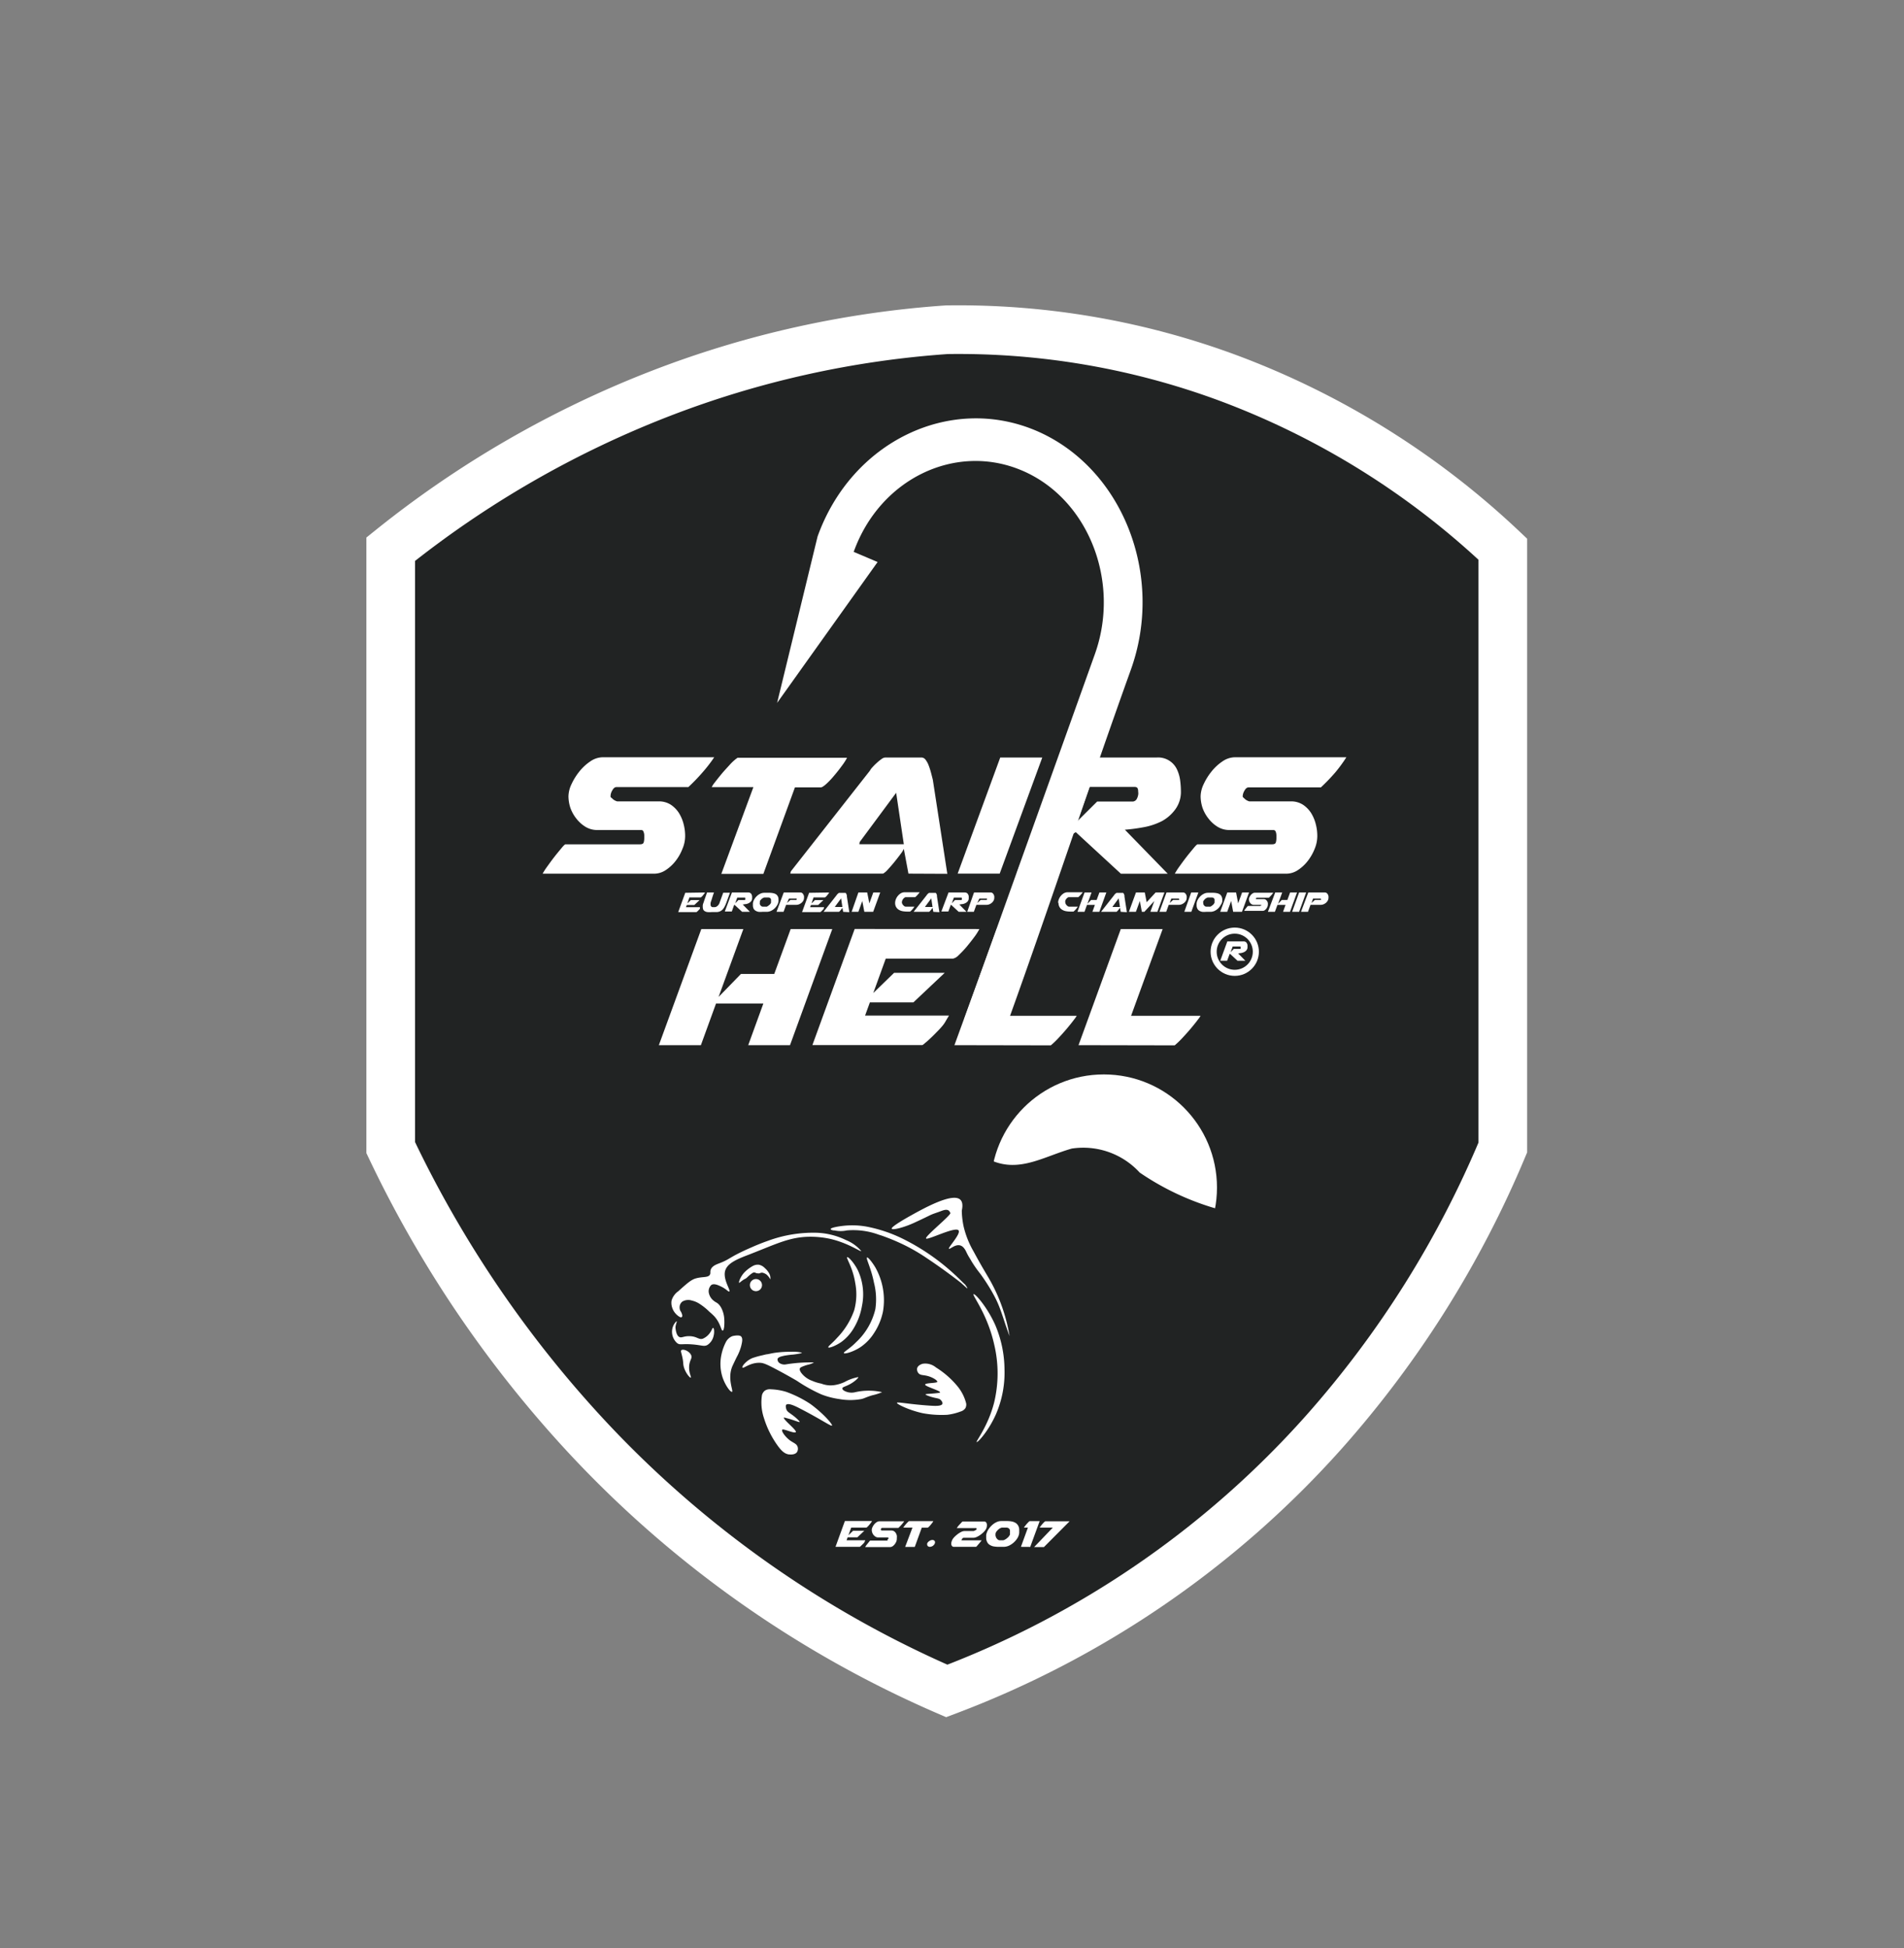
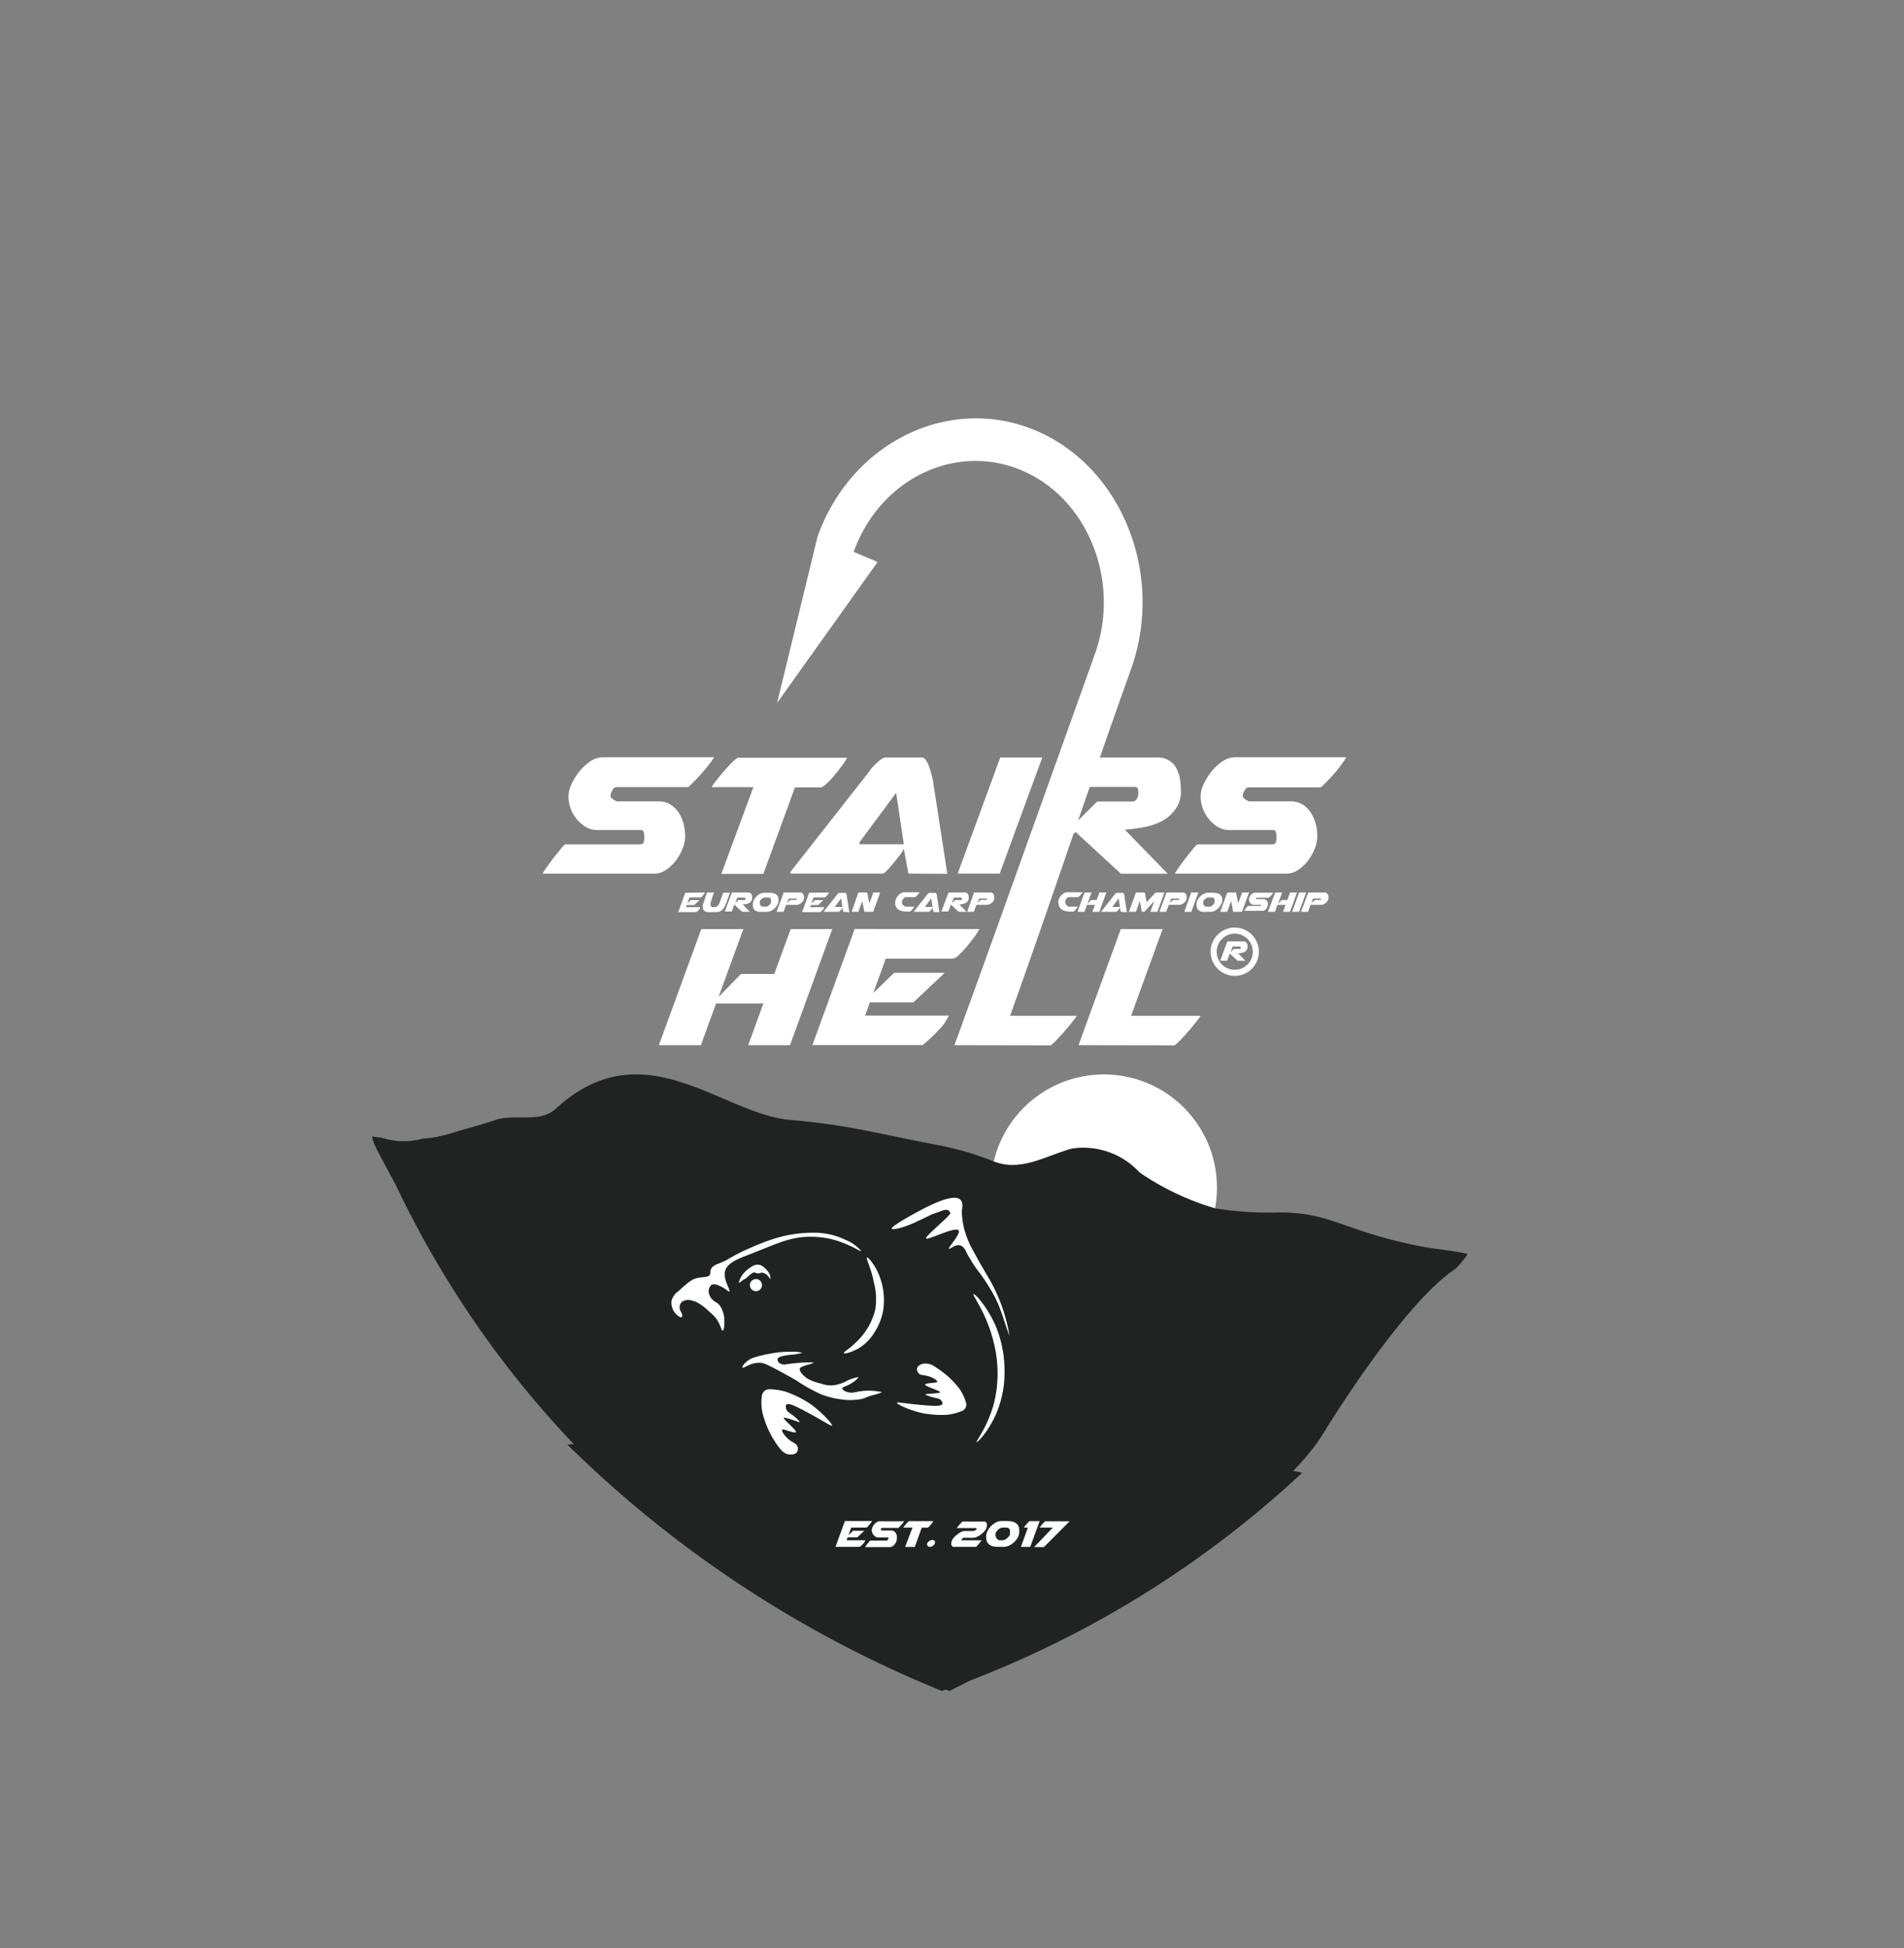
<svg xmlns="http://www.w3.org/2000/svg" viewBox="0 0 313 320.31">
  <rect x="0" y="0" width="313" height="320.31" fill="#808080" stroke="none" />
  <defs>
    <style>.cls-3{fill:#212323}.cls-2{fill:#fff}</style>
  </defs>
  <g id="WB_2D" data-name="WB 2D">
-     <path d="M155.64 54.21a161.18 161.18 0 0 0-47 10.46 167.19 167.19 0 0 0-44.41 25.62v98.38a188.5 188.5 0 0 0 32.59 47.92A176.78 176.78 0 0 0 155.64 278a157.28 157.28 0 0 0 62-42.56 168 168 0 0 0 29.41-46.79V90.29a133.54 133.54 0 0 0-45-28.09 127.46 127.46 0 0 0-46.41-7.99Z" style="stroke-miterlimit:10;stroke:#f5f3ec;stroke-width:6px;fill:#212323" />
    <circle class="cls-2" cx="181.46" cy="195.24" r="18.6" />
    <path class="cls-3" d="M239.18 208.66c.32-.21 2.3-2.48 2-2.54-.51-.12-1.46-.3-4.25-.7a48.18 48.18 0 0 1-4.95-.84c-11.38-2.45-13.38-5.25-21.66-5.25a56.14 56.14 0 0 1-10.5-.66 43.66 43.66 0 0 1-12.47-5.9 12.58 12.58 0 0 0-11.16-3.94c-4.59 1.31-8.53 3.94-13.12 2a48.85 48.85 0 0 0-9.19-2.63c-10.5-2-14.2-3.22-24.12-4.1-11.19-1-24.08-15.13-38.51-1.71-2.72 2.34-6.93.56-10.21 1.88-2 .65-3.78 1.15-5.58 1.64a30.29 30.29 0 0 1-3.64 1 18.1 18.1 0 0 1-2.3.28 11.77 11.77 0 0 1-6.58-.08 4.06 4.06 0 0 0-.86-.13c-.68-.09-.78-.17-.85-.12s0 .87 1.29 3.22l2.54 4.73a163 163 0 0 0 28.43 41.73A165.06 165.06 0 0 0 156.1 278c42-21.15 56.52-34.26 61.55-42.52 0-.02 12.72-20.92 21.53-26.82Z" />
    <path class="cls-3" d="M214.08 242.12a138.85 138.85 0 0 0-21.92-2.59c-2-.07-5.13-.18-9.21 0-4.73.24-6.18.67-9.06.83-5.7.32-6.21-1-14.69-2-5.36-.62-12.42-1.43-17.79 0-.74.2-3.45.91-7.25 1.64-.94.18-2 .35-3.38.48-5.31.53-9 .06-16.45-.91-13.07-1.7-18.45-2.34-21.06-2.07a188.88 188.88 0 0 0 61.56 40.5 168.93 168.93 0 0 0 59.25-35.88Z" />
    <path class="cls-2" d="M105.91 137.58v-.22a1.58 1.58 0 0 0-.11-.59.4.4 0 0 0-.39-.31h-7.2a3.7 3.7 0 0 1-1.95-.52 5.55 5.55 0 0 1-1.49-1.33 6.14 6.14 0 0 1-1-1.78 6.22 6.22 0 0 1-.32-1.91 4.84 4.84 0 0 1 .5-2 10 10 0 0 1 1.3-2.09 8.06 8.06 0 0 1 1.8-1.66 3.66 3.66 0 0 1 2-.67h18.36a24 24 0 0 1-1.89 2.45 31.58 31.58 0 0 1-2.36 2.45h-11.82c-.26 0-.49.18-.68.54a1.91 1.91 0 0 0-.29.87v.19s0 .07.14.16a2.53 2.53 0 0 1 .22.2 1.61 1.61 0 0 0 .41.27 1.54 1.54 0 0 0 .31.12h6.84a3.58 3.58 0 0 1 2 .56 4.62 4.62 0 0 1 1.35 1.4 6.42 6.42 0 0 1 .75 1.82 7.57 7.57 0 0 1 .24 1.8v.22a5.33 5.33 0 0 1-.44 2 7.81 7.81 0 0 1-1.13 2 6.76 6.76 0 0 1-1.62 1.5 3.47 3.47 0 0 1-1.89.59H89.2a11.2 11.2 0 0 1 .74-1.15c.38-.53.77-1.07 1.19-1.61s.81-1 1.17-1.44.58-.63.65-.63h12.24c.36 0 .57-.1.63-.32a2.54 2.54 0 0 0 .09-.68Zm17.94-8.17H117a3.8 3.8 0 0 1 .52-.79c.33-.43.71-.91 1.15-1.44s.9-1 1.37-1.53a7.39 7.39 0 0 1 1.21-1.07h18a9.48 9.48 0 0 1-.85 1.32c-.39.54-.81 1.07-1.26 1.6a13.36 13.36 0 0 1-1.29 1.37c-.42.38-.73.58-.92.58h-4.25l-5.19 14.22h-6.91Zm25.49 14.22-.76-4.07a4.32 4.32 0 0 1-.52.83c-.3.41-.64.84-1 1.29s-.74.88-1.1 1.27a3.08 3.08 0 0 1-.79.68h-15.24c0-.19.07-.28.07-.25v-.11l13-16.56a2.54 2.54 0 0 1 .43-.58 9.24 9.24 0 0 1 .7-.7 7.12 7.12 0 0 1 .76-.62 1.17 1.17 0 0 1 .63-.27h6a.86.86 0 0 1 .66.4 3.57 3.57 0 0 1 .52 1 11.38 11.38 0 0 1 .38 1.21c.11.42.2.77.27 1.06l2.38 15.45Zm-8.07-4.83h7.31l-1.26-8.46-6 8.1Zm23.16-14.26h6.91l-7 19.09h-6.91Zm9.67 0h16.06a3.4 3.4 0 0 1 3.3 1.91 6.06 6.06 0 0 1 .54 1.8 14.94 14.94 0 0 1 .13 1.8 4.87 4.87 0 0 1-.91 3A6.65 6.65 0 0 1 191 135a10.79 10.79 0 0 1-3 1 29.13 29.13 0 0 1-3.08.41l7.05 7.24h-7.7l-7.42-6.84-.45.28-2.4 6.54h-6.88Zm13 5.51a1 1 0 0 0-.11-.48c-.07-.13-.25-.2-.54-.2h-7.33l-2 5.63 3.24-3.22h5.76a.81.81 0 0 0 .78-.48 2.13 2.13 0 0 0 .23-.85Zm22.73 7.53v-.22a1.78 1.78 0 0 0-.1-.59.42.42 0 0 0-.4-.31h-7.2a3.7 3.7 0 0 1-1.95-.52 5.55 5.55 0 0 1-1.49-1.33 6.14 6.14 0 0 1-1-1.78 6.22 6.22 0 0 1-.32-1.91 4.84 4.84 0 0 1 .5-2 10 10 0 0 1 1.3-2.09 8.06 8.06 0 0 1 1.8-1.66 3.69 3.69 0 0 1 2-.67h18.36a24 24 0 0 1-1.83 2.5 31.58 31.58 0 0 1-2.36 2.45h-11.88c-.26 0-.49.18-.68.54a1.91 1.91 0 0 0-.29.87v.14s.05.07.14.16a2.53 2.53 0 0 1 .22.2 1.61 1.61 0 0 0 .41.27 1.54 1.54 0 0 0 .31.12h6.84a3.58 3.58 0 0 1 2 .56 4.62 4.62 0 0 1 1.35 1.4 6.42 6.42 0 0 1 .75 1.82 7.57 7.57 0 0 1 .24 1.8v.22a5.51 5.51 0 0 1-.43 2 8.17 8.17 0 0 1-1.14 2 6.76 6.76 0 0 1-1.62 1.5 3.47 3.47 0 0 1-1.89.59h-18.34a10.64 10.64 0 0 1 .73-1.15c.38-.53.77-1.07 1.19-1.61s.81-1 1.17-1.44.58-.63.65-.63h12.24c.36 0 .57-.1.63-.32a2.54 2.54 0 0 0 .09-.68Zm-94.54 15.16h6.91l-4.07 11.16 3.68-3.78h5.47l2.7-7.38h6.84l-6.95 19.09H123l2.49-6.85h-7.78l-2.49 6.85h-6.91Zm45.71 0a9.25 9.25 0 0 1-.84 1.32c-.4.54-.82 1.07-1.26 1.6a15.91 15.91 0 0 1-1.3 1.37 1.83 1.83 0 0 1-.92.57h-11.07l-2.05 5.66 3.42-3.32h8.32l-5.15 4.86H143l-.79 2.17H156a3.11 3.11 0 0 1-.18.3l-.29.49c-.09.17-.19.32-.28.47l-.18.25a11.1 11.1 0 0 1-.89 1c-.37.38-.73.75-1.09 1.09s-.68.65-1 .89a2.84 2.84 0 0 1-.45.36h-18.09l6.95-19.09Zm-4.1 19.09 6.95-19.09h6.88L165.54 167H177a4.27 4.27 0 0 1-.42.61c-.3.41-.68.88-1.13 1.42s-.94 1.08-1.44 1.62a14.26 14.26 0 0 1-1.26 1.21Zm20.4 0 6.95-19.09h6.88L185.94 167h11.42a4.27 4.27 0 0 1-.42.61c-.3.41-.68.88-1.13 1.42s-.94 1.08-1.44 1.62a14.26 14.26 0 0 1-1.26 1.21Z" />
    <path class="cls-2" d="M170.31 70.8c-14.16-6-30.33 1.82-35.91 17.41l-6.65 27.35 16.52-23.16-3.93-1.67c4.3-12 16.72-18 27.63-13.39s16.31 18.25 12 30.25c-7.12 19.91-14.29 39.92-21.41 59.82 2.22.06 5.12 0 7.34 0 6.88-19.12 13.13-38.18 20-57.3 5.6-15.59-1.43-33.28-15.59-39.31Zm-26.96 179.27a2.36 2.36 0 0 1-.18.29l-.29.36c-.09.11-.19.21-.28.3s-.16.13-.21.13h-2.46l-.46 1.25.76-.73h1.85l-1.14 1.08h-1.6l-.17.48h3.06v.06l-.06.11-.06.11v.05c-.05.07-.12.14-.2.23l-.25.24-.21.2-.1.08h-4l1.54-4.24Zm2.7 2.93v-.05a.69.69 0 0 0 0-.13.1.1 0 0 0-.09-.06h-1.6a.77.77 0 0 1-.43-.12 1.38 1.38 0 0 1-.34-.3 1.47 1.47 0 0 1-.21-.39 1.33 1.33 0 0 1-.07-.43 1.13 1.13 0 0 1 .11-.43 2.29 2.29 0 0 1 .29-.47 1.7 1.7 0 0 1 .4-.36.81.81 0 0 1 .45-.15h4.08q-.19.27-.42.54c-.16.18-.33.36-.53.55H145q-.09 0-.15.12a.45.45 0 0 0-.06.19l.05.05.09.06h1.59a.84.84 0 0 1 .45.12 1.11 1.11 0 0 1 .3.31 1.46 1.46 0 0 1 .16.41 1.39 1.39 0 0 1 0 .39v.15a1.29 1.29 0 0 1-.09.45 2.3 2.3 0 0 1-.25.43 1.64 1.64 0 0 1-.36.34.86.86 0 0 1-.42.13h-4.08a1.52 1.52 0 0 1 .16-.26 4.11 4.11 0 0 1 .27-.35l.26-.33c.08-.09.12-.13.14-.13h2.72c.08 0 .13 0 .14-.08a.68.68 0 0 0 0-.15Zm3.95-1.85h-1.51l.12-.18.25-.32c.1-.11.2-.23.31-.34a1.58 1.58 0 0 1 .26-.23h4a2.36 2.36 0 0 1-.18.29l-.29.36c-.09.11-.19.21-.28.3s-.16.13-.21.13h-.94l-1.15 3.16h-1.58Zm2.79 2.2a.8.8 0 0 1 .48-.17.49.49 0 0 1 .33.11.37.37 0 0 1 .11.27.64.64 0 0 1-.09.3 1.06 1.06 0 0 1-.27.29.82.82 0 0 1-.23.11.74.74 0 0 1-.25.05.49.49 0 0 1-.33-.11.34.34 0 0 1-.12-.27.4.4 0 0 1 0-.18.84.84 0 0 1 .37-.4Zm5.26-.17s0 .06.09.06h3.24l-.33.41-.3.35a3.09 3.09 0 0 1-.28.31h-3.64a.38.38 0 0 1-.34-.15.56.56 0 0 1-.11-.37 1.11 1.11 0 0 1 .08-.42 1.59 1.59 0 0 1 .22-.43 3.06 3.06 0 0 1 .36-.39 5 5 0 0 1 .5-.41 3.18 3.18 0 0 1 .53-.31 1.25 1.25 0 0 1 .48-.12h1.52l.11-.05.15-.07.08-.05h.05a.33.33 0 0 0 .08-.22c0-.06 0-.09-.07-.09h-3.19c.06-.09.12-.18.2-.28a3.47 3.47 0 0 1 .25-.29l.26-.28a2.72 2.72 0 0 1 .24-.24h3.53a.43.43 0 0 1 .37.17.84.84 0 0 1 .11.44 1.64 1.64 0 0 1-.06.42 1.79 1.79 0 0 1-.2.39 3.43 3.43 0 0 1-.38.42 5.08 5.08 0 0 1-.51.41 3.91 3.91 0 0 1-.56.31 1.34 1.34 0 0 1-.52.12h-1.6a.2.2 0 0 0-.13.05l-.11.11Zm9.25-.38a3.3 3.3 0 0 1-.6.75 3.44 3.44 0 0 1-.8.55 2.18 2.18 0 0 1-.93.21h-.8a5.22 5.22 0 0 1-.82-.07 1.75 1.75 0 0 1-.64-.25 1.09 1.09 0 0 1-.43-.47 1.48 1.48 0 0 1-.16-.74 1.41 1.41 0 0 1 0-.2 1.8 1.8 0 0 1 0-.22 2.46 2.46 0 0 1 .29-.79 3.44 3.44 0 0 1 .58-.74 2.89 2.89 0 0 1 .76-.55 1.8 1.8 0 0 1 .84-.21h1a3.94 3.94 0 0 1 .8.08 1.93 1.93 0 0 1 .62.26 1.39 1.39 0 0 1 .4.47 1.49 1.49 0 0 1 .14.69 1.48 1.48 0 0 1 0 .21v.23a2 2 0 0 1-.25.79Zm-3.65-.49v.05a.89.89 0 0 0 .06.3.85.85 0 0 0 .15.28 1.1 1.1 0 0 0 .22.21.56.56 0 0 0 .27.08h.53a.73.73 0 0 0 .25-.07 3.4 3.4 0 0 0 .3-.18l.3-.25a1.57 1.57 0 0 0 .21-.28 1 1 0 0 0 .09-.17v-.08a.6.6 0 0 0 0-.08v-.27a2.11 2.11 0 0 0 0-.25.54.54 0 0 0-.1-.23.46.46 0 0 0-.2-.16.73.73 0 0 0-.32-.06h-.65a.57.57 0 0 0-.27.07 1.19 1.19 0 0 0-.3.18 1.52 1.52 0 0 0-.26.25 1.17 1.17 0 0 0-.2.27l-.07.18a.56.56 0 0 0 0 .15s-.01.03-.01.06Zm4.18 2 1.15-3.16h-.66l.12-.18.25-.32c.1-.11.2-.23.31-.34a1.58 1.58 0 0 1 .26-.23h1.65l-1.55 4.24Zm5.24-3.16h-2.15l.08-.15.25-.32c.1-.11.2-.23.31-.34a1.27 1.27 0 0 1 .27-.23h4l-4.22 4.24H170Z" />
-     <path d="M155.64 54.21a161.18 161.18 0 0 0-47 10.46 167.19 167.19 0 0 0-44.41 25.62v98.38a188.5 188.5 0 0 0 32.59 47.92A176.78 176.78 0 0 0 155.64 278a157.28 157.28 0 0 0 62-42.56 168 168 0 0 0 29.41-46.79V90.29a133.54 133.54 0 0 0-45-28.09 127.46 127.46 0 0 0-46.41-7.99Z" style="stroke-width:8px;fill:none;stroke:#fff;stroke-miterlimit:10" />
    <g id="KAPR">
      <g id="KAPR-2" data-name="KAPR">
-         <path class="cls-2" d="M136.55 202.07c0-.24 1.35-.46 2.11-.54a13.3 13.3 0 0 1 3.9.15 23.51 23.51 0 0 1 5.89 2 36 36 0 0 1 8.89 6.24c.57.53 1 1 1.32 1.27.33.47.39.59.36.61s-.06 0-.42-.33-.44-.39-.57-.52c-2.26-1.77-4.2-3.12-5.64-4.08a30.54 30.54 0 0 0-3.06-1.84 32.69 32.69 0 0 0-3.23-1.46c-.42-.16-.78-.3-1.19-.44l-.45-.14a12.13 12.13 0 0 0-5.26-.7 4.77 4.77 0 0 1-2 0c-.2.02-.64-.08-.65-.22Zm-17.16 18.46a8.08 8.08 0 0 0-.79 2.17 7.2 7.2 0 0 0 .15 3.65c.44 1.38 1.33 2.57 1.59 2.47s-.77-2.06 0-4.07c.08-.21.3-.66.74-1.58a8.3 8.3 0 0 0 .76-1.85c.16-.66.3-1.26 0-1.59s-1.36-.09-1.44-.06a2.06 2.06 0 0 0-1.01.86ZM112 222c-.13.12 0 .34.18 1.17s.09 1 .23 1.55c.28 1 1 1.84 1.15 1.77s-.48-1-.21-2.32c.15-.68.42-.88.3-1.29-.25-.76-1.41-1.18-1.65-.88Z" />
        <circle class="cls-2" cx="124.27" cy="211.28" r="1" />
        <path class="cls-2" d="M121.51 210.9c-.12-.07.22-1.1 1-1.85a6.09 6.09 0 0 1 1-.77 3 3 0 0 1 .47-.25 1.69 1.69 0 0 1 .77-.1 1.83 1.83 0 0 1 1 .57 2.82 2.82 0 0 1 .54.61 1.69 1.69 0 0 1 .35 1.2c-.06 0-.17-.37-.61-.75a1.69 1.69 0 0 0-.69-.32.48.48 0 0 0-.18 0 1.42 1.42 0 0 0-.29.1.73.73 0 0 1-.33 0c-.27 0-.33-.12-.52-.14s-.31.08-.57.26a8.7 8.7 0 0 0-.7.62c-.26.21-.31.16-.65.4s-.55.45-.59.42Zm25.08-8.9c-.14-.32 2.66-1.89 3.09-2.13 2.24-1.25 7-3.89 8.22-2.6.23.24.44.72.21 1.76a13.6 13.6 0 0 0 .29 2.56 15 15 0 0 0 1.65 4.16c1.56 2.9 2.18 3.78 2.91 5.12a28 28 0 0 1 3 8.78s-.18-.46-.49-1.36c-.21-.58-.31-.91-.43-1.27-.38-1.14-.67-2-1.07-2.9-.34-.75-.64-1.28-.93-1.8a32.82 32.82 0 0 0-1.9-2.92 18.79 18.79 0 0 1-1.49-2.14c-.16-.31-.43-.66-.72-1.27-.18-.38-.48-1.07-1.1-1.24-.84-.22-1.67.7-1.84.54s2-2.45 1.59-3c-.49-.72-5.16 1.68-5.35 1.32s4.08-3.78 4-4.18a.92.92 0 0 0-.3-.43c-.34-.21-.81-.05-1.26.12-.73.28-1.28.42-1.88.72 0 0-1.11.55-2.31 1.1-1.71.82-3.77 1.36-3.89 1.06Zm.86 28.63c-.07.19 1.88 1.18 4.2 1.7a16.91 16.91 0 0 0 4.06.27 9.26 9.26 0 0 0 2.2-.54 1.44 1.44 0 0 0 .78-.53 1.25 1.25 0 0 0 .14-.8 7.27 7.27 0 0 0-1.58-3 14.46 14.46 0 0 0-3.38-2.91 2.75 2.75 0 0 0-2.11-.62c-.1 0-.9.22-1 .8a1 1 0 0 0 .22.75c.31.36.73.29 1.35.43.92.2 1.8.76 1.75 1s-1.94.15-2 .45 2.52 1 2.46 1.29c0 .05-.11.08-.82.15-1.11.11-1.56.09-1.57.18s.76.38 1.41.53.91.15 1.16.46c0 0 .29.33.2.56-.15.42-1.32.34-2 .3-3.48-.23-5.41-.66-5.47-.47Zm-25.4-5.79c-.13-.2.63-1.16 1.65-1.57a14.39 14.39 0 0 1 1.61-.45l.66-.16c.24 0 .78-.16 1.47-.26a18 18 0 0 1 2.66-.16 6.08 6.08 0 0 1 1.73.15c0 .13-1.34.3-1.45.31a13.27 13.27 0 0 0-1.47.19c-.57.13-1 .24-1.09.54a.75.75 0 0 0 .33.67 1.46 1.46 0 0 0 1.12.2 25.36 25.36 0 0 1 4.54-.31 3.38 3.38 0 0 1-1 .38 6.85 6.85 0 0 0-.71.23c-.36.14-.53.22-.6.36-.14.3.2.73.36.92a3.94 3.94 0 0 0 1.67 1.14 6.84 6.84 0 0 0 1.47.45 4.42 4.42 0 0 0 1.36.29 4.54 4.54 0 0 0 .92-.06 6 6 0 0 0 1.58-.5 7.41 7.41 0 0 1 2.24-.8c.06.11-.56.72-1.37 1.16s-1.24.45-1.25.71.41.44.53.49a2.5 2.5 0 0 0 1.6.12 10 10 0 0 1 4.4 0 9.13 9.13 0 0 1-1.64.52c-1.08.33-1.24.49-1.76.61a10.16 10.16 0 0 1-3.66 0 13 13 0 0 1-2.92-.76 26.26 26.26 0 0 1-4-2.22c-.11-.07-1.41-.83-3.13-1.75-2-1.06-2.42-1.21-3-1.23-1.6-.05-2.71 1.01-2.85.79Z" />
        <path class="cls-2" d="M160.05 212.77c.23-.14 2.2 2.06 3.53 5a19 19 0 0 1 1.55 7.3 17.25 17.25 0 0 1-1.4 7.43c-1.21 2.74-3 4.69-3.17 4.58s1.88-2.59 2.88-6.55a20.51 20.51 0 0 0 0-9.47c-1.12-5.06-3.66-8.12-3.39-8.29Zm-20.97-8.89a11.91 11.91 0 0 0-4.88-1.21 21.62 21.62 0 0 0-7.72 1.24l-.5.18c-.7.25-1.18.45-1.75.68l-.87.38c-3.59 1.58-3.25 1.83-5.08 2.53-.49.19-1.22.44-1.44 1.06-.13.36 0 .52-.12.79-.29.58-1.22.31-2.38.66-.76.23-1.45.85-2.84 2.1a2.86 2.86 0 0 0-1.1 1.53 2.43 2.43 0 0 0 .08 1.1 2.74 2.74 0 0 0 .79 1.25c.07.06.58.52.78.38s.07-.43.06-.5a1.88 1.88 0 0 0-.27-.55 1.36 1.36 0 0 1-.08-.89 1.18 1.18 0 0 1 .42-.63 1.91 1.91 0 0 1 1.56-.16 3.89 3.89 0 0 1 1.25.53 10 10 0 0 1 1.67 1.35 9.67 9.67 0 0 1 .74.68c1.08 1.17 1.14 2.41 1.4 2.38s.32-1.17.26-1.95a4.35 4.35 0 0 0-.34-1.46 2.9 2.9 0 0 0-.5-.84c-.35-.39-.53-.35-.94-.7a2.13 2.13 0 0 1-.72-1.11 1.43 1.43 0 0 1 .37-1.44c.46-.31 1.19.05 1.68.29.82.4 1.13.87 1.27.78.29-.17-1-1.86-.7-3.3.3-1.27 1.76-1.93 3.77-2.7 4.52-1.74 6.71-2.93 10-3a15.26 15.26 0 0 1 3.54.35c3 .69 5 2.18 5.09 2a6.4 6.4 0 0 0-2.5-1.8Zm3.45 2.86c-.22.12.67 1.73 1.14 4.13a11 11 0 0 1 .23 4.36 10.8 10.8 0 0 1-3.17 5.44c-1.09 1.12-2.11 1.6-2 1.79s1.55-.2 2.75-1a7.91 7.91 0 0 0 2.2-2.29 10.11 10.11 0 0 0 1.47-3.53 11 11 0 0 0-1.25-7.27c-.51-.85-1.2-1.71-1.37-1.63Z" />
-         <path class="cls-2" d="M139.27 206.69c-.21.12.92 1.69 1.31 4.18a9.81 9.81 0 0 1-.16 4.55 12.43 12.43 0 0 1-2.84 4.56c-.77.88-1.52 1.38-1.41 1.54s1.26-.27 2.19-.93a7.57 7.57 0 0 0 1.93-2.13 10.51 10.51 0 0 0 1.41-3.76 9.38 9.38 0 0 0-.7-5.91c-.63-1.23-1.56-2.21-1.73-2.1Zm-28.03 10.54c-.08 0-.45.39-.63.91a2.49 2.49 0 0 0 .71 2.68c.49.35.73.08 2.4.2s2 .42 2.59.09a2.38 2.38 0 0 0 1-1.49c.16-.6.08-1.28-.07-1.3s-.19.32-.5.76a2.75 2.75 0 0 1-1.18 1c-.68.23-.91-.33-2.07-.4s-1.45.4-1.91.07-.54-1.42-.54-1.54c.05-.55.28-.94.2-.98Z" />
      </g>
      <path class="cls-2" d="M136.77 234.38c.15-.17-1.41-2-3.55-3.56a18.57 18.57 0 0 0-4-2 9.74 9.74 0 0 0-2.47-.41 1.52 1.52 0 0 0-1 .21 1.39 1.39 0 0 0-.49.75 8 8 0 0 0 .32 3.75 15.66 15.66 0 0 0 2.18 4.44c.66.93 1.18 1.43 1.88 1.55.12 0 1 .15 1.38-.38a1.06 1.06 0 0 0 .1-.87c-.17-.5-.62-.61-1.19-1-.85-.61-1.5-1.56-1.34-1.8s2 .68 2.23.39-2.14-2.1-1.95-2.38c0-.05.14 0 .89.2 1.19.37 1.64.59 1.69.5s-.62-.72-1.21-1.15-.86-.55-1-1c0-.05-.14-.47 0-.66.34-.36 1.51.22 2.14.54 3.46 1.77 5.25 3.04 5.39 2.88Z" />
    </g>
    <path class="cls-2" d="M115.9 146.73a1.27 1.27 0 0 1-.14.22l-.21.27a1.63 1.63 0 0 1-.22.23.31.31 0 0 1-.15.09h-1.85l-.34 1 .57-.56H115l-.86.81h-1.24l-.14.36h2.3a.15.15 0 0 1 0 .06v.08a.43.43 0 0 1 0 .07v.05l-.15.16-.18.19-.16.14-.08.06h-3l1.16-3.18Zm-.14 1.34.47-1.34h1.14c-.15.41-.25.73-.33 1s-.13.39-.17.5l-.06.22v.06a1.76 1.76 0 0 0 0 .19.44.44 0 0 0 .11.33.34.34 0 0 0 .26.11h.29a.6.6 0 0 0 .27-.06 1.07 1.07 0 0 0 .22-.15 1.54 1.54 0 0 0 .17-.19l.11-.18.65-1.79H120l-.54 1.49a6.41 6.41 0 0 1-.31.73 2.32 2.32 0 0 1-.35.53 1.32 1.32 0 0 1-.46.32 1.46 1.46 0 0 1-.62.11H117a3.63 3.63 0 0 1-.71 0 1.08 1.08 0 0 1-.45-.16.62.62 0 0 1-.24-.27 1.25 1.25 0 0 1-.07-.41.66.66 0 0 1 0-.14 1 1 0 0 1 0-.15 2 2 0 0 1 .08-.31c.08-.19.11-.31.15-.44Zm4.56-1.34H123a.56.56 0 0 1 .55.32 1.32 1.32 0 0 1 .09.3v.3a.83.83 0 0 1-.15.51 1.15 1.15 0 0 1-.38.31 1.58 1.58 0 0 1-.49.17c-.19 0-.36.06-.52.07l1.18 1.2H122l-1.24-1.14h-.07l-.39 1.09h-1.15Zm2.18.92a.19.19 0 0 0 0-.08.11.11 0 0 0-.09 0h-1.21l-.34.94.53-.54h1a.14.14 0 0 0 .13-.08.43.43 0 0 0 0-.14Zm5.24 1.19a2.17 2.17 0 0 1-.45.55 2.13 2.13 0 0 1-.59.38 1.68 1.68 0 0 1-.7.14h-.7a3 3 0 0 1-.61 0 1.5 1.5 0 0 1-.48-.18.93.93 0 0 1-.33-.35 1.33 1.33 0 0 1-.11-.56v-.31a1.74 1.74 0 0 1 .22-.64 2.27 2.27 0 0 1 .43-.55 2.22 2.22 0 0 1 .57-.39 1.45 1.45 0 0 1 .63-.15h.89a2.77 2.77 0 0 1 .61.07 1.33 1.33 0 0 1 .47.19 1 1 0 0 1 .29.35 1.13 1.13 0 0 1 .1.51v.28a1.75 1.75 0 0 1-.24.66Zm-2.83-.43a.68.68 0 0 0 0 .23.71.71 0 0 0 .11.21.61.61 0 0 0 .17.15.36.36 0 0 0 .2.06h.5a.34.34 0 0 0 .16 0 1.1 1.1 0 0 0 .23-.13l.24-.19a.73.73 0 0 0 .16-.21.42.42 0 0 0 .07-.13v-.11a.38.38 0 0 0 0-.1v-.11a1.21 1.21 0 0 0 0-.19.53.53 0 0 0-.08-.17.33.33 0 0 0-.14-.12.57.57 0 0 0-.24-.05h-.59a.42.42 0 0 0-.21.06 1.27 1.27 0 0 0-.22.13 1.8 1.8 0 0 0-.2.19 1.37 1.37 0 0 0-.15.21.69.69 0 0 0 0 .13.26.26 0 0 0 0 .11s-.01.01-.01.03Zm3.93-1.68h2.76a.45.45 0 0 1 .28.1.58.58 0 0 1 .18.23 1 1 0 0 1 .11.28 1.58 1.58 0 0 1 0 .28.93.93 0 0 1-.12.46 1.31 1.31 0 0 1-.3.36 1.69 1.69 0 0 1-.41.24 1.35 1.35 0 0 1-.43.08h-1.68l-.42 1.15h-1.16Zm.53 1.73.57-.51h1a.43.43 0 0 0 0-.07l.05-.07-.06-.08h-1.23Zm6.94-1.73a1.27 1.27 0 0 1-.14.22 2.47 2.47 0 0 1-.21.27 1.6 1.6 0 0 1-.21.23.33.33 0 0 1-.16.09h-1.85l-.34 1 .57-.56h1.39l-.86.81h-1.19l-.14.36h2.3a.15.15 0 0 1 0 .06l-.05.08a.43.43 0 0 1 0 .07v.05l-.15.16-.18.19-.16.14-.08.06h-3l1.16-3.18Zm2.3 3.18-.13-.67a.33.33 0 0 1-.08.13l-.17.22a2 2 0 0 1-.18.21.49.49 0 0 1-.14.11h-2.53l2.16-2.75a.26.26 0 0 1 .07-.1l.12-.12.12-.1a.25.25 0 0 1 .11-.05h1s.07 0 .11.07a.8.8 0 0 1 .08.16 1.59 1.59 0 0 1 .07.2v.18l.4 2.57Zm-1.34-.8h1.21l-.21-1.41-1 1.35Zm3.84-2.38h1.45l.35 1.79.65-1.79h1.14l-1.16 3.18h-1.45l-.34-1.78-.64 1.78H140Zm6.04 1.71a1.63 1.63 0 0 1 .12-.59 2 2 0 0 1 .84-1 1.28 1.28 0 0 1 .6-.16h2.48a5.41 5.41 0 0 1-.35.43 3.5 3.5 0 0 1-.39.38h-1.56a.29.29 0 0 0-.16.06.7.7 0 0 0-.17.13 1.39 1.39 0 0 0-.15.19 1 1 0 0 0-.1.21.93.93 0 0 0-.05.24.61.61 0 0 0 .06.25 1.14 1.14 0 0 0 .15.23 1.18 1.18 0 0 0 .21.18.35.35 0 0 0 .21.07h1.44c-.1.14-.2.28-.32.42a2.47 2.47 0 0 1-.4.39h-.48a4.2 4.2 0 0 1-.72-.06 1.88 1.88 0 0 1-.64-.23 1.21 1.21 0 0 1-.45-.45 1.31 1.31 0 0 1-.17-.71Zm6.28 1.47-.13-.67a.42.42 0 0 1-.09.13 1.53 1.53 0 0 1-.16.22 2 2 0 0 1-.19.21.49.49 0 0 1-.13.11h-2.54l2.16-2.75a.26.26 0 0 1 .07-.1l.11-.12.13-.1a.21.21 0 0 1 .11-.05h1a.19.19 0 0 1 .12.07.8.8 0 0 1 .08.16.76.76 0 0 1 .06.2v.18l.4 2.57Zm-1.35-.8h1.22l-.21-1.41-1 1.35Zm3.85-2.38h2.68a.65.65 0 0 1 .34.09.62.62 0 0 1 .2.23 1 1 0 0 1 .1.3v.3a.83.83 0 0 1-.15.51 1.15 1.15 0 0 1-.38.31 1.64 1.64 0 0 1-.5.17c-.18 0-.35.06-.51.07l1.18 1.2h-1.29l-1.23-1.14h-.07l-.4 1.09h-1.15Zm2.17.92a.11.11 0 0 0 0-.08s0 0-.09 0h-1.2l-.34.94.52-.54h1a.13.13 0 0 0 .13-.08.27.27 0 0 0 0-.14Zm2.02-.92h2.76a.45.45 0 0 1 .28.1.71.71 0 0 1 .19.23 1.33 1.33 0 0 1 .1.28 1.58 1.58 0 0 1 0 .28.93.93 0 0 1-.12.46 1.31 1.31 0 0 1-.3.36 1.69 1.69 0 0 1-.41.24 1.35 1.35 0 0 1-.43.08h-1.68l-.42 1.15H159Zm.53 1.73.57-.51h1a.43.43 0 0 0 0-.07.18.18 0 0 0 .05-.07l-.07-.08H161Zm13.29-.02a1.63 1.63 0 0 1 .12-.59 2 2 0 0 1 .84-1 1.28 1.28 0 0 1 .6-.16h2.5a5.41 5.41 0 0 1-.35.43 3.5 3.5 0 0 1-.39.38h-1.56a.27.27 0 0 0-.16.06.7.7 0 0 0-.17.13 1.39 1.39 0 0 0-.15.19 1 1 0 0 0-.1.21.93.93 0 0 0 0 .24.61.61 0 0 0 .06.25 1.14 1.14 0 0 0 .15.23 1.18 1.18 0 0 0 .21.18.35.35 0 0 0 .21.07h1.44c-.1.14-.2.28-.32.42a2.47 2.47 0 0 1-.4.39h-.48a4.2 4.2 0 0 1-.72-.06 1.88 1.88 0 0 1-.64-.23 1.21 1.21 0 0 1-.45-.45 1.31 1.31 0 0 1-.17-.71Zm4.35-1.71h1.15l-.68 1.87.61-.64h.91l.45-1.23h1.14l-1.15 3.18h-1.14l.41-1.14h-1.3l-.41 1.14h-1.15Zm5.95 3.18-.13-.67-.08.13-.17.22-.19.21a.49.49 0 0 1-.13.11H181l2.16-2.75a.26.26 0 0 1 .07-.1.68.68 0 0 1 .12-.12l.12-.1a.21.21 0 0 1 .11-.05h1a.15.15 0 0 1 .11.07.51.51 0 0 1 .09.16 1.59 1.59 0 0 1 .07.2v.18l.4 2.57Zm-1.35-.8h1.22l-.21-1.41-1 1.35Zm6.22.8.65-1.78-1.64 1.78h-.41l-.33-1.78-.65 1.78h-1.15l1.16-3.18h1.45l.31 1.6 1.47-1.6h1.45l-1.16 3.18Zm2.65-3.18h2.75a.43.43 0 0 1 .28.1.71.71 0 0 1 .19.23.94.94 0 0 1 .1.28 1.7 1.7 0 0 1 0 .28.93.93 0 0 1-.12.46 1.34 1.34 0 0 1-.31.36 1.52 1.52 0 0 1-.41.24 1.35 1.35 0 0 1-.42.08h-1.69l-.42 1.15h-1.11Zm.52 1.73.57-.51h1v-.07a.43.43 0 0 0 0-.07l-.07-.08h-1.23Zm3.54-1.73H197l-1.16 3.18h-1.15Zm4.82 2.11a2.14 2.14 0 0 1-1 .93 1.64 1.64 0 0 1-.69.14h-.7a3.05 3.05 0 0 1-.62 0 1.6 1.6 0 0 1-.48-.18.83.83 0 0 1-.32-.35 1.19 1.19 0 0 1-.12-.56.76.76 0 0 1 0-.15v-.16a1.74 1.74 0 0 1 .22-.64 2.55 2.55 0 0 1 .43-.55 2.22 2.22 0 0 1 .57-.39 1.45 1.45 0 0 1 .63-.15h.9a2.84 2.84 0 0 1 .61.07 1.27 1.27 0 0 1 .46.19.82.82 0 0 1 .29.35 1.13 1.13 0 0 1 .11.51v.34a2 2 0 0 1-.29.6Zm-2.82-.43a.66.66 0 0 0 0 .23.71.71 0 0 0 .11.21.8.8 0 0 0 .17.15.36.36 0 0 0 .2.06h.5a.32.32 0 0 0 .16 0 .89.89 0 0 0 .23-.13 2.23 2.23 0 0 0 .24-.19.73.73 0 0 0 .16-.21.42.42 0 0 0 .07-.13v-.21a.41.41 0 0 0 0-.11 1.23 1.23 0 0 0 0-.19.51.51 0 0 0-.07-.17.44.44 0 0 0-.15-.12.54.54 0 0 0-.24-.05h-.59a.48.48 0 0 0-.21.06 1.18 1.18 0 0 0-.42.32.85.85 0 0 0-.14.21.75.75 0 0 0-.06.13.61.61 0 0 0 0 .11Zm3.93-1.68h1.45l.34 1.79.65-1.79h1.14l-1.16 3.18h-1.45l-.33-1.78-.65 1.78h-1.15Zm5.61 2.18a.2.2 0 0 0 0-.1.06.06 0 0 0-.06-.05h-1.2a.63.63 0 0 1-.33-.09.86.86 0 0 1-.25-.22 1.08 1.08 0 0 1-.16-.3 1.12 1.12 0 0 1-.05-.31.75.75 0 0 1 .09-.33 1.41 1.41 0 0 1 .21-.35 1.27 1.27 0 0 1 .3-.27.59.59 0 0 1 .34-.12h3.06a3 3 0 0 1-.32.41c-.12.14-.25.27-.39.41h-2s-.08 0-.12.09a.33.33 0 0 0 0 .14.13.13 0 0 0 .07 0h1.19a.58.58 0 0 1 .33.09.88.88 0 0 1 .23.24.79.79 0 0 1 .12.3 1.13 1.13 0 0 1 0 .3.85.85 0 0 1-.07.33 1.35 1.35 0 0 1-.19.33 1.27 1.27 0 0 1-.27.25.61.61 0 0 1-.31.09h-3.06l.12-.19.2-.26.19-.24.11-.11h2c.06 0 .1 0 .11-.05a.49.49 0 0 0 0-.12Zm2.27-2.18h1.15l-.68 1.87.61-.64h.92l.45-1.23h1.14l-1.16 3.18h-1.14l.41-1.14H210l-.42 1.14h-1.15Zm3.93 0h1.16l-1.16 3.18h-1.15Zm1.51 0h2.75a.43.43 0 0 1 .28.1.71.71 0 0 1 .19.23.94.94 0 0 1 .1.28 1.7 1.7 0 0 1 0 .28.94.94 0 0 1-.13.46 1.31 1.31 0 0 1-.3.36 1.52 1.52 0 0 1-.41.24 1.35 1.35 0 0 1-.42.08h-1.69l-.42 1.15h-1.15Zm.52 1.73.57-.51h1v-.07a.43.43 0 0 0 0-.07l-.07-.08h-1.23Z" />
  </g>
  <g id="WB_3D" data-name="WB 3D">
    <path class="cls-2" d="M201.76 154.77h2.68a.57.57 0 0 1 .34.09.55.55 0 0 1 .2.23 1 1 0 0 1 .1.3v.3a.8.8 0 0 1-.15.5 1.07 1.07 0 0 1-.38.32 1.84 1.84 0 0 1-.5.17l-.51.07 1.18 1.2h-1.29l-1.23-1.14-.07.05-.4 1.09h-1.13Zm2.17.92a.11.11 0 0 0 0-.08s0 0-.09 0h-1.2l-.34.93.52-.53h1a.13.13 0 0 0 .13-.08.3.3 0 0 0 0-.14Z" />
    <circle cx="202.98" cy="156.47" r="3.47" style="fill:none;stroke:#fff;stroke-miterlimit:10" />
  </g>
</svg>